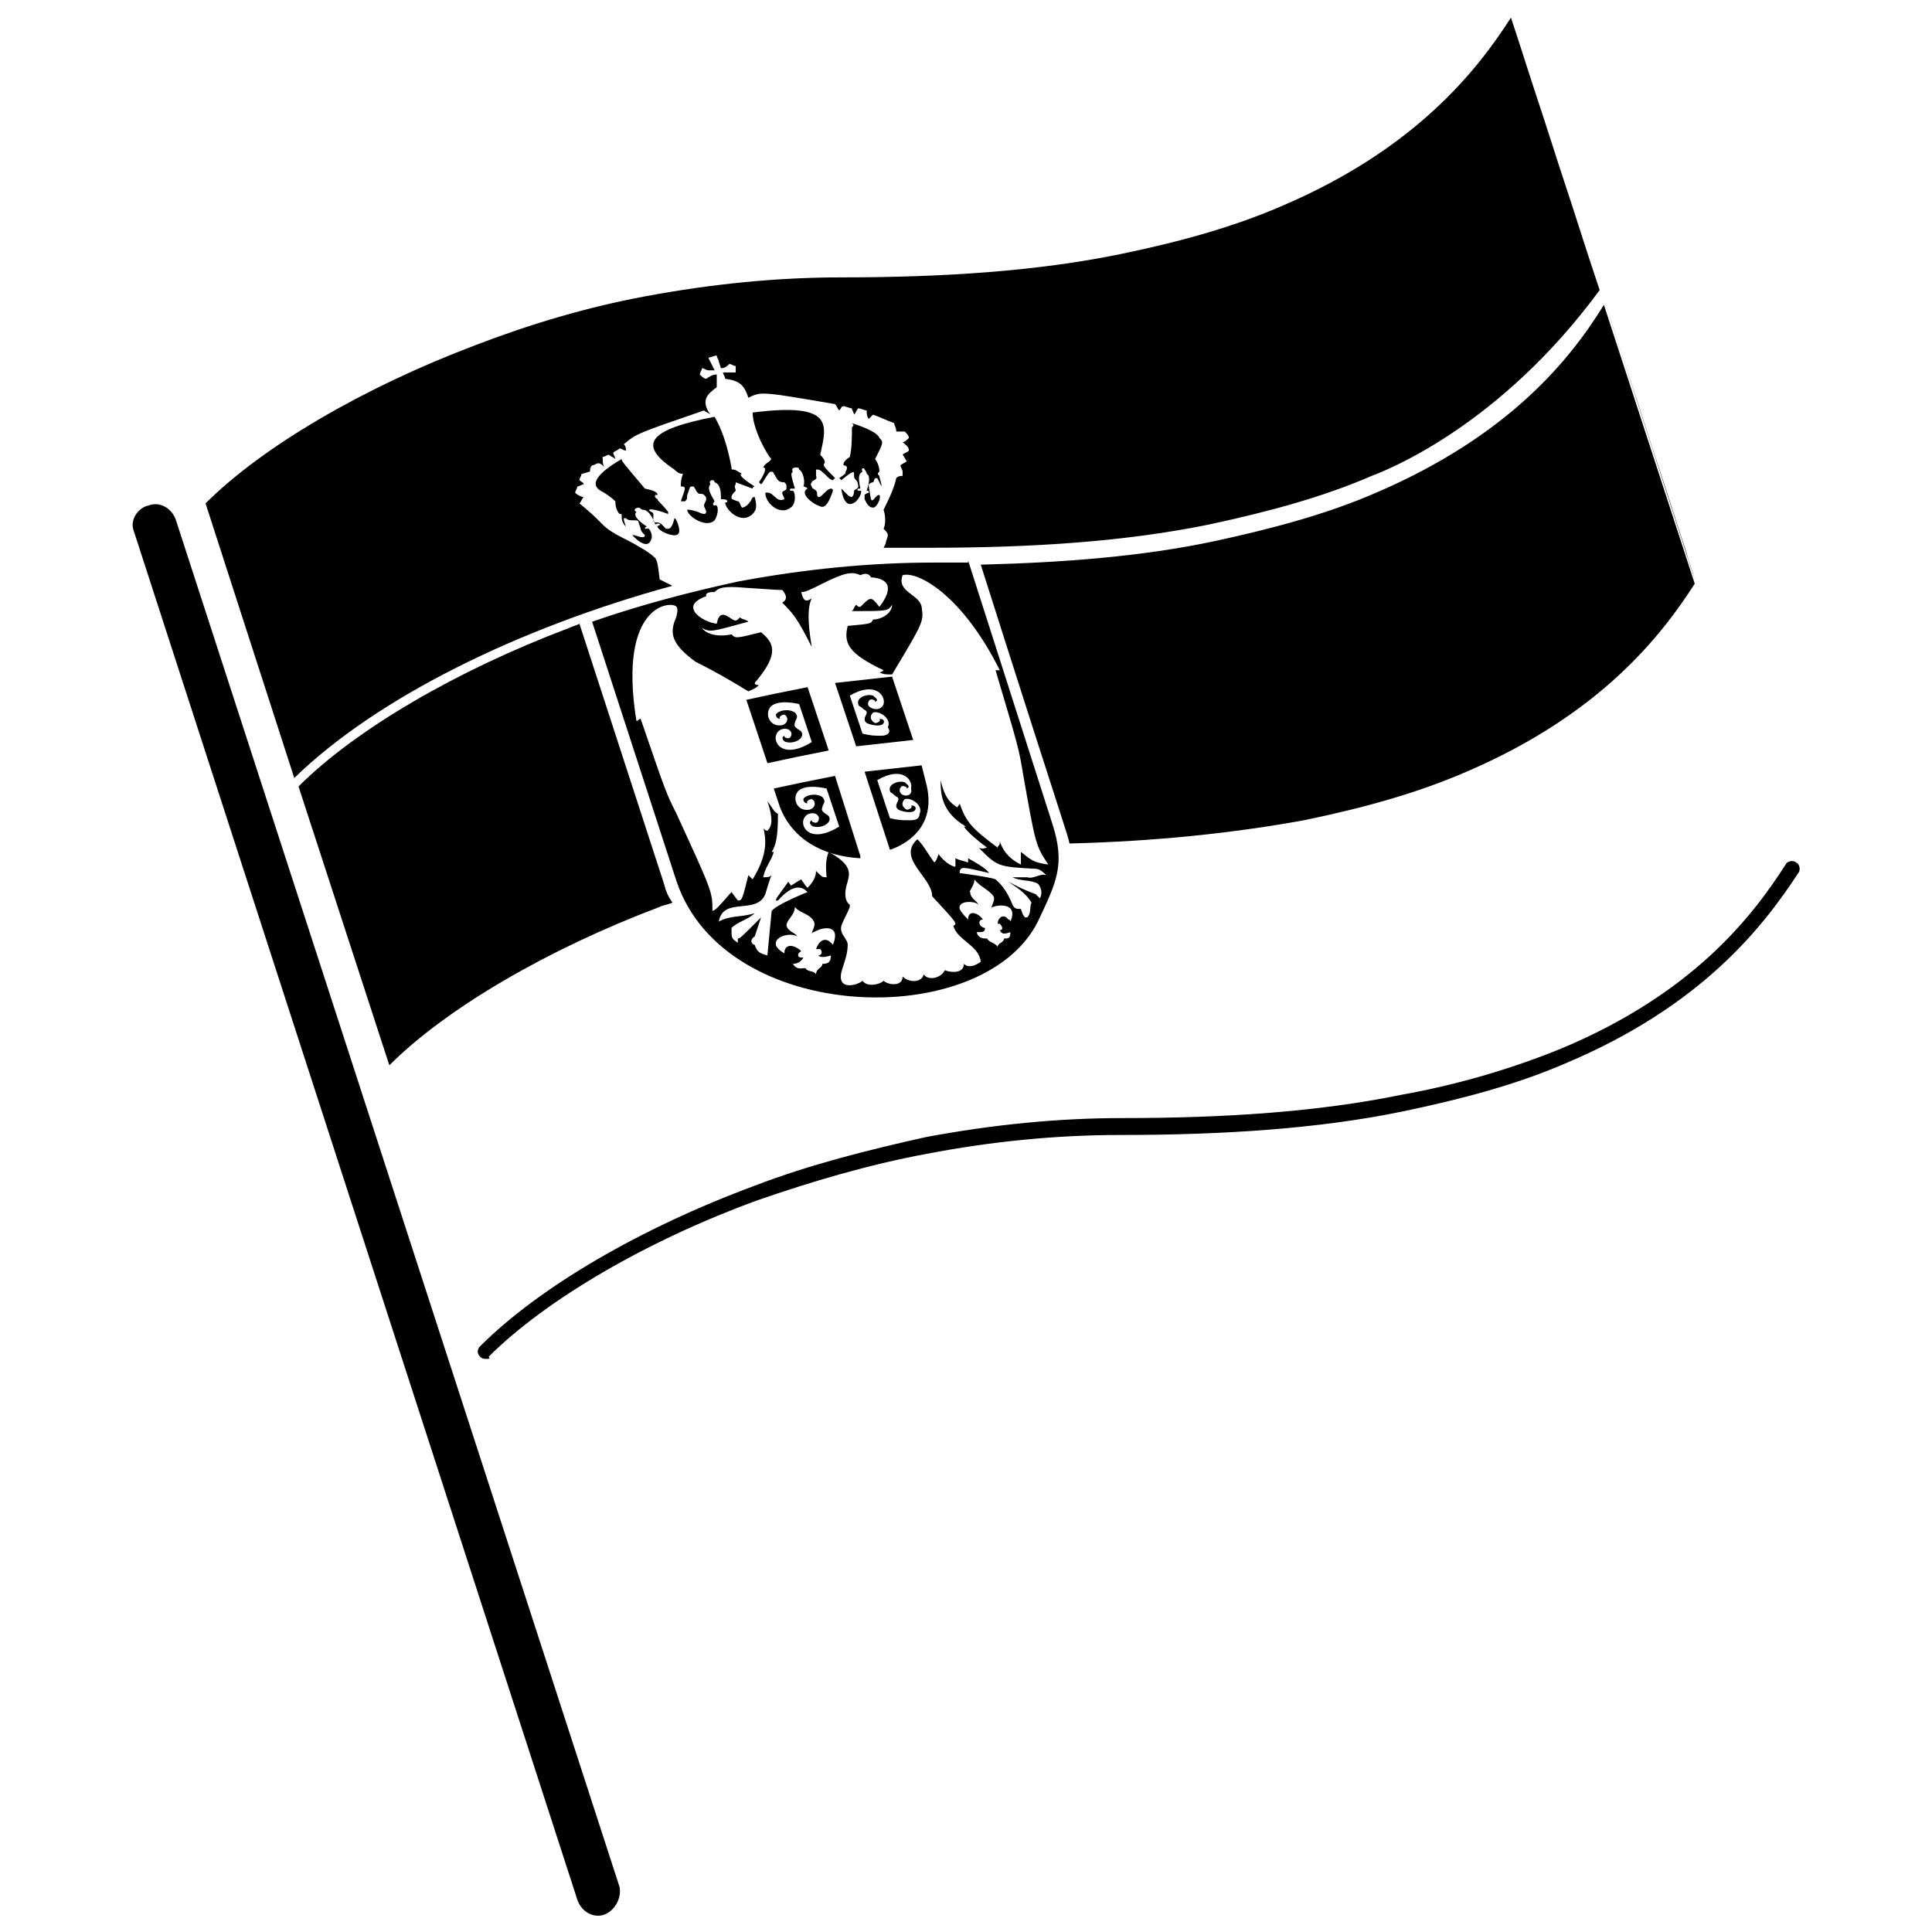
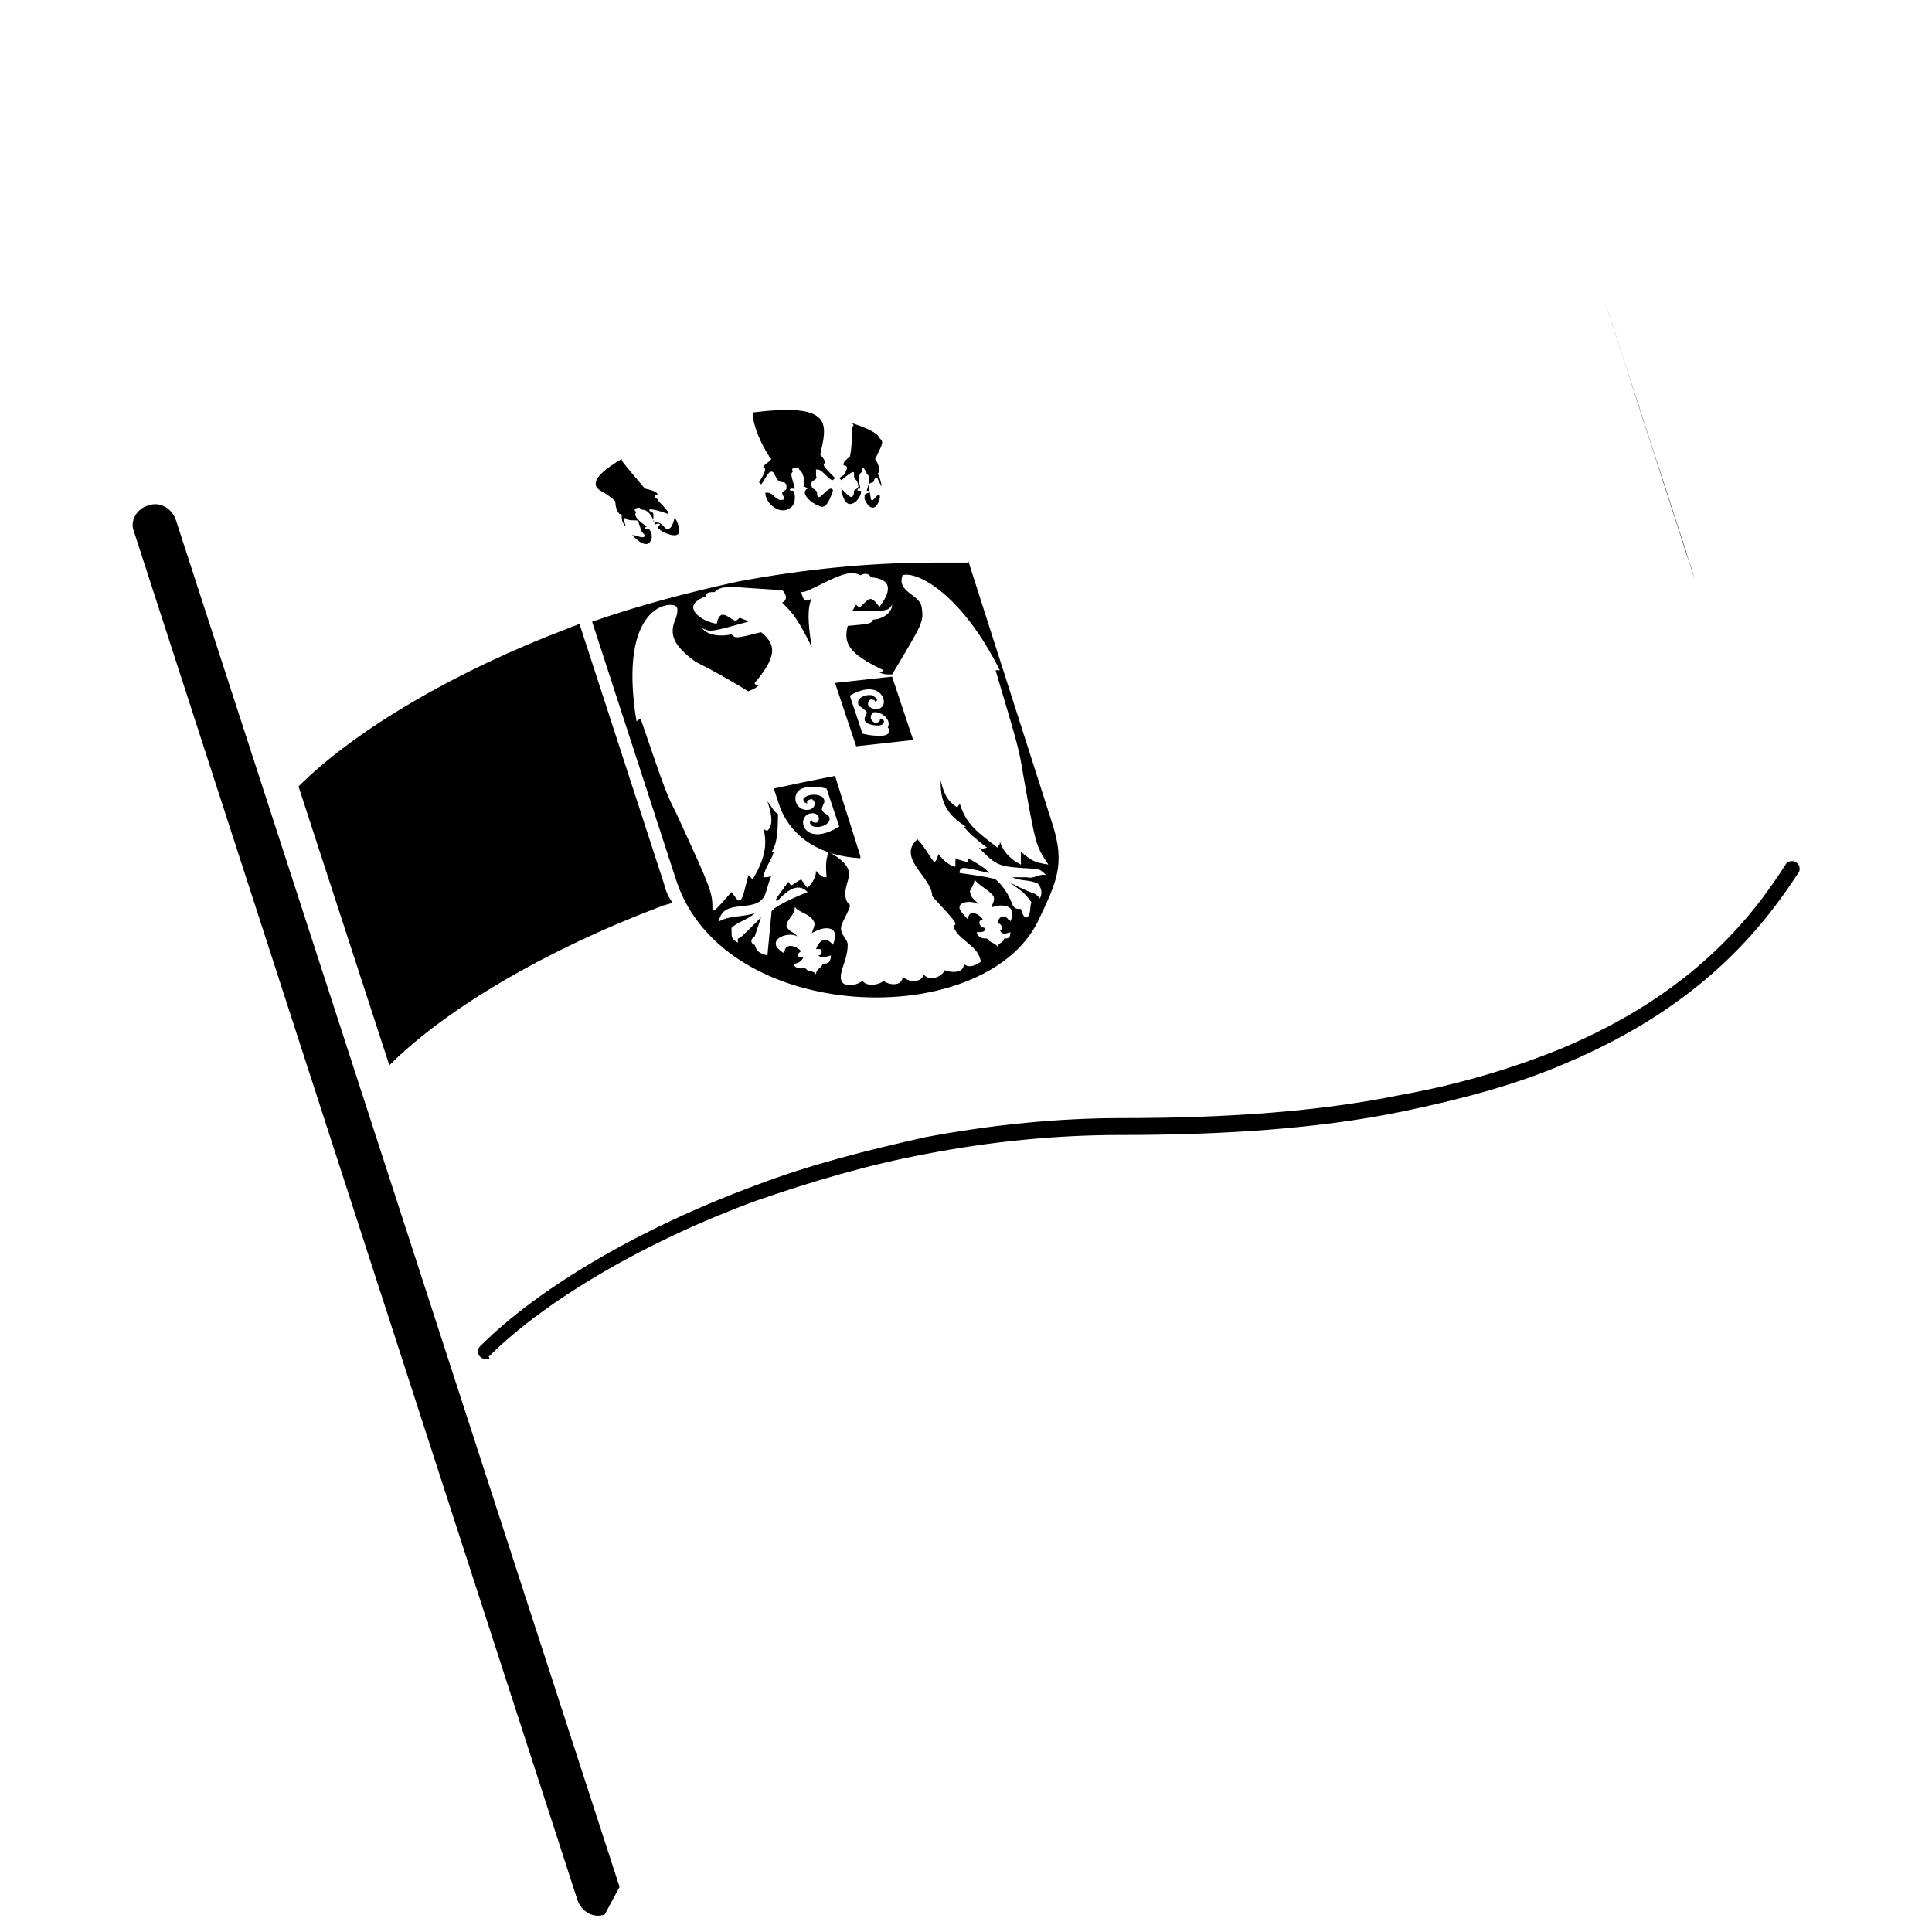
<svg xmlns="http://www.w3.org/2000/svg" width="800px" height="800px" version="1.1" viewBox="144 144 512 512">
  <defs>
    <clipPath id="b">
      <path d="m179 277h130v374.9h-130z" />
    </clipPath>
    <clipPath id="a">
-       <path d="m198 148.09h370v202.91h-370z" />
-     </clipPath>
+       </clipPath>
  </defs>
  <path d="m272.93 504.12c-0.559 0-1.121 0-1.68-0.559-1.121-1.121-0.559-2.238 0-2.801 15.676-15.676 42.543-31.348 72.773-42.543 14.555-5.598 30.23-9.516 45.344-12.875 17.914-3.359 35.266-5.039 52.059-5.039 27.43 0 52.059-1.68 73.891-6.156 15.676-2.801 30.23-7.277 42.543-12.316 34.707-14.555 50.383-34.707 59.336-48.703 0.559-1.121 2.238-1.121 2.801-0.559 1.121 0.559 1.121 2.238 0.559 2.801-9.516 14.555-25.75 35.266-61.578 50.383-12.875 5.598-27.43 9.516-43.664 12.875-21.832 4.477-47.023 6.156-74.453 6.156-16.793 0-34.148 1.68-51.5 5.039-15.113 2.801-30.23 7.277-44.781 12.316-29.109 10.637-55.98 26.309-71.094 41.426 0.566 0.555 0.008 0.555-0.555 0.555z" />
  <g clip-path="url(#b)">
-     <path d="m304.27 651.34c-2.801 1.121-6.156-0.559-7.277-3.918l-117.55-362.74c-1.121-2.801 1.121-6.156 3.918-6.719 2.801-1.121 6.156 0.559 7.277 3.918l117.55 362.18c0.562 2.797-1.117 6.156-3.918 7.277z" />
+     <path d="m304.27 651.34c-2.801 1.121-6.156-0.559-7.277-3.918l-117.55-362.74c-1.121-2.801 1.121-6.156 3.918-6.719 2.801-1.121 6.156 0.559 7.277 3.918l117.55 362.18z" />
  </g>
-   <path d="m333.38 254.45c-17.352 3.359-20.711 7.277-10.637 13.996 0.559 0.559 1.121 1.121 2.238 1.121-0.559 1.676-0.559 2.238-0.559 3.356 1.68 0 1.121 0.559 0 3.918h1.121c0.559-0.559 0.559-0.559 0.559-1.68 0.559-1.121 0.559-2.238 1.121-2.238h0.559c0.559 0.559 0.559 1.121 1.121 1.68 0.559 0.559 1.121 0 1.68 0.559 0.559 0.559 0.559 0.559 0.559 1.121 0 0.559-0.559 1.121-0.559 1.68s0.559 1.121 0.559 1.68c0 0 0 0.559-0.559 0.559 0 0-0.559 0-1.68-0.559-1.68-0.559-2.238-0.559-2.801-0.559 0 1.68 5.039 5.039 7.277 2.801 1.121-1.68 1.121-4.477 0-3.918-0.559 0-0.559-0.559 0-1.121-0.559-1.121-2.238-3.359-1.121-4.477-0.559-1.121 0.559-1.121 0.559-1.121 0.559 0 0.559 0.559 0.559 0.559 1.68 0.559 1.68 2.801 1.68 4.477 0.559 0 1.68 0 1.68 0.559s-0.559 0-0.559 0.559c0.559 2.238 4.477 5.598 7.277 2.801 1.121-1.121 1.121-2.238 0.559-4.477-0.559 0-0.559 0-1.121 1.121-1.121 1.68-2.238 1.68-2.238 1.68-0.559-0.559-0.559-1.68-1.121-1.68-1.68-0.559-1.68-0.559-1.68-1.121 0-0.559 0.559-1.121 1.121-1.68 0-0.559-0.559-1.121 0-1.68v-0.559l4.477 1.68s0-0.559 0.559-0.559c-4.477-2.801-3.918-3.359-3.359-3.359-1.121-0.559-1.68-1.121-2.238-1.121-0.559 0-0.559 0-0.559-0.559-1.672-8.957-3.91-12.316-4.473-13.438" />
  <path d="m369.77 256.13c0.559 0.559 0.559 0.559 0 1.121 0 2.238 0 5.598-0.559 7.836-1.68 1.121-1.68 1.68-1.68 2.238 1.68 0 0.559 1.68 0.559 1.68 0 0.559 0 0.559-1.68 1.68l0.559 0.559c3.359-2.801 3.359-2.238 3.359-1.68 0 1.121 0 1.121 0.559 1.68 0 0 0.559 0.559 0.559 1.68 0 0.559-0.559 0.559-1.121 1.121 0 0.559 0 1.121-0.559 1.68 0 0-0.559 0-1.121-0.559-0.559-0.559-1.121-1.121-1.68-1.68 0 0 0.559 6.156 3.918 3.359 1.121-1.121 1.68-2.801 1.121-2.801s-1.121 0-0.559-0.559h0.559c-0.559-2.801-0.559-3.918 0.559-4.477-0.559-1.121 0.559-1.121 0.559-0.559 0 0 0.559 0.559 0.559 1.121 1.121 0.559 0.559 2.801 0 4.477 0.559 0 0.559 0 0.559 0.559 0 0-0.559 0-1.121 0.559v1.121c0.559 1.121 1.121 2.238 2.238 2.238 1.121 0 2.238-2.801 1.68-3.359-1.121 0-1.68 2.238-2.238 1.121l-0.559-3.359v-0.559c0.559-0.559 1.121-0.559 1.121-0.559 0.559-0.559 0-1.121 1.121-1.121l1.121 2.238c0-1.121-0.559-2.238-0.559-2.801-0.559-0.559-0.559-0.559 0-1.121 0-0.559 0-1.68-1.121-3.359 2.238-4.477 2.238-4.477 1.121-5.598-0.555-1.68-5.594-3.359-7.273-3.918" />
  <path d="m308.75 265.65c-6.719 3.918-8.398 6.719-5.598 8.398 1.121 0.559 2.801 1.68 3.918 2.801 0 1.68 0.559 2.801 1.121 3.359 0.559 0 0.559 0 0.559 0.559s0 1.68 1.121 2.801c-0.559-1.68-0.559-1.68-0.559-2.238h0.559c0.559 0.559 1.121 0.559 2.238 0.559 0.559 0 1.121 0 1.121 0.559l0.559 1.68c0 0.559 0.559 1.121 1.121 1.68 0 0 0 0.559-0.559 0.559-1.121 0-1.68-0.559-2.801-0.559 0 0 3.918 4.477 5.039 1.121 0.559-1.121-0.559-3.359-1.121-2.801h-0.559s0-0.559 0.559-0.559c-1.68-1.121-3.918-2.801-2.801-3.918-1.121-0.559 0-1.121 0.559-1.121 0.559 0 0.559 0.559 1.121 0.559 1.121 0 2.238 1.121 3.359 3.918 0.559-0.559 1.68 0 1.121 0 0 0.559-0.559 0-0.559 0.559 0 1.121 5.039 3.359 5.598 1.68 0.559-0.559-0.559-3.918-1.121-3.918-0.559 2.238-1.121 2.801-1.68 2.801h-0.559l-1.121-1.121c-0.559-0.559-1.121-0.559-1.68-0.559 0 0-0.559 0-0.559-0.559v-1.68c0-0.559-1.121-0.559-1.121-1.121 0 0 0.559-0.559 5.039 1.121v-0.559c-2.242-2.805-2.801-2.805-2.801-3.363 0 0-1.121-0.559-0.559-1.121h0.559c0-0.559-0.559-1.121-3.359-1.68-6.156-7.273-6.156-7.273-6.156-7.836" />
  <path d="m343.46 253.33c0 3.359 2.238 8.398 4.477 11.754 0.559 0.559 0.559 0.559 0 1.121-0.559 0.559-1.121 0.559-1.68 1.68 0.559 0 1.121 0.559-1.121 3.918l0.559 0.559s0.559-0.559 1.121-1.68c1.121-1.68 1.121-1.68 1.68-1.68 0 0 0.559 0 0.559 0.559 0.559 0.559 0.559 1.121 1.121 1.68 0.559 0.559 1.121 0.559 1.68 0.559 0.559 0.559 0.559 0.559 0.559 1.121v0.559c0 0.559-1.121 0.559-1.121 1.121 0 0.559 0.559 1.121 0.559 1.68-2.238 1.121-2.801-2.238-5.039-1.68 0 2.801 3.918 6.156 6.719 3.918 1.68-1.121 1.121-4.477 0.559-4.477-0.559 0-1.121 0-0.559-0.559h1.121c-1.121-3.918-1.121-3.918-0.559-4.477-0.559-1.121 0.559-1.121 1.121-1.121 0.559 0 0.559 0.559 0.559 0.559 1.121 0.559 1.68 3.359 1.121 4.477 0.559 0 1.121 0.559 1.121 0.559-2.238 1.121 1.121 3.918 2.801 4.477 1.121 0.559 2.238 1.121 3.918-3.918 0 0 0-0.559-0.559-0.559 0 0-0.559 0-1.68 1.121-1.121 1.121-1.121 1.121-1.68 1.121-0.559-0.559 0-1.121-0.559-1.68-0.559-0.559-1.121-0.559-1.121-1.121 0 0-0.559-0.559 0-1.121 0-0.559 1.68-0.559 1.121-1.68v-1.68h0.559c0.559 0 1.68 1.121 2.238 1.68 0.559 0.559 1.121 1.121 1.68 1.121l0.559-0.559c-2.801-2.801-3.359-3.359-2.801-3.918 0 0 0.559-0.559-1.121-2.238 1.68-7.836 3.922-13.992-17.91-11.195" />
  <g clip-path="url(#a)">
    <path d="m567.93 220.87c-0.559-1.68-1.121-3.359-1.68-5.039-2.238-6.719-5.039-15.676-7.277-22.391-2.238-6.719-5.039-15.676-7.277-22.391-2.238-6.719-5.039-15.676-7.277-22.391-8.957 13.996-25.191 34.707-60.457 49.82-12.875 5.598-26.871 9.516-43.105 12.875-21.832 4.477-46.461 6.156-73.891 6.156-16.793 0-34.148 1.68-52.059 5.039-15.113 2.801-30.23 7.277-44.781 12.875-29.668 11.195-56.539 26.871-71.652 41.984l23.512 72.773c21.832-21.273 59.336-39.746 100.2-50.941-1.121-0.559-2.238-1.121-3.359-1.68-0.559-4.477-0.559-4.477-1.121-5.598-1.121-1.121-2.801-2.238-3.918-2.801-3.359-2.238-7.277-3.359-10.078-6.156-2.801-2.801-2.801-2.801-6.156-5.598 0.559-0.559 0.559-1.121 1.121-1.68-0.559 0-1.68-0.559-2.238-1.121 0-0.559 0.559-1.121 0.559-1.68 0.559 0 1.121-0.559 1.68-0.559 0-0.559-0.559-0.559-1.121-1.121 0-0.559 0.559-1.121 0.559-1.68 0.559 0 1.68-0.559 2.238-0.559 0-0.559 0-1.121 0.559-1.68 0.559 0 1.121-0.559 1.68-0.559s1.121 0.559 1.68 1.121c-0.559-0.559-0.559-1.68-0.559-2.801 0.559 0 1.121-0.559 1.68-0.559 0.559 0.559 1.121 0.559 1.68 1.121 0-0.559-0.559-1.121-0.559-1.68 0.559-0.559 1.121-0.559 1.68-1.121 0.559 0 1.121 0.559 1.68 0.559 0-0.559 0-1.121-0.559-1.68 3.359-2.801 3.359-2.801 21.273-8.957 0.559 0.559 1.121 0.559 1.68 1.121-2.801-3.918-0.559-5.598 1.68-7.277l-0.004-3.359c-0.559 0-1.121 0-2.801 1.121-0.559 0-1.121-0.559-1.68-1.121 0-0.559 0.559-1.121 0.559-1.68 0.559 0 1.121 0.559 1.68 0.559h1.68c-0.559-1.121-1.121-2.238-1.68-3.359 0.559 0 1.68-0.559 2.238-0.559 0 0.559 0.559 1.121 0.559 1.68l0.559 1.68c0.559 0 1.121 0 2.238-1.121 0.559 0 1.121 0.559 1.68 0.559v1.68h-1.68-1.68c0 0.559 0.559 1.121 0.559 1.68 3.918 0.559 5.039 1.68 6.156 5.039 3.359-1.68 3.359-1.68 22.953 1.68 0.559 0.559 0.559 1.121 1.121 1.68 0.559-0.559 0.559-1.121 1.121-1.121 0.559 0 1.68 0.559 2.238 0.559 0 0.559 0.559 1.121 0.559 1.68 0.559-0.559 0.559-1.121 1.121-1.68 0.559 0 1.68 0.559 2.238 0.559 0 0.559 0 1.68 0.559 2.238l1.121-1.121c1.68 0.559 3.918 1.68 5.598 2.238 0 0.559 0.559 1.121 0.559 2.238h2.238c0.559 0.559 1.121 1.121 1.121 1.68-0.559 0.559-1.121 1.121-1.68 1.121 0.559 0.559 1.68 1.121 1.68 2.238-0.559 0.559-1.121 0.559-1.68 1.121 0.559 0.559 0.559 1.121 1.121 1.68-0.559 0.559-1.121 0.559-1.68 1.121 0 0.559 0.559 1.121 0.559 1.68v1.121c-0.559 0-1.121 0-1.68 0.559-0.559 2.801-2.238 6.156-3.359 8.398 0.559 1.68 0.559 3.918 0 5.039 0.559 0.559 1.121 1.121 1.121 1.68 0 0.559-0.559 1.68-0.559 2.238l-0.559 1.121h12.316c27.43 0 52.059-1.68 73.891-6.156 15.676-3.359 30.23-7.277 43.105-12.875 4.481-1.68 34.148-13.438 60.457-49.262z" />
  </g>
  <path d="m354.66 384.32c1.121 1.68 3.918 1.68 5.039 3.918 0.559 1.121-0.559 2.238-0.559 3.359 0-0.559 0.559-0.559 1.68-1.121 1.121-0.559 6.156-1.68 3.918 3.918-2.238-2.801-3.918-0.559-4.477 1.121h1.121c0.559 0.559 0.559 1.68-0.559 1.68 0.559 0.559 1.68 0.559 3.359 0 0 1.68-0.559 2.238-2.238 2.238 0 1.121-1.68 1.121-1.68 2.801-0.559-1.121-2.238-0.559-2.801-1.68-1.121 0-2.238 0.559-3.359-1.121 1.121 0 2.238-0.559 2.801-1.68h-0.559c-1.121 0-1.121-1.121 0-1.68-1.68-1.68-4.477-2.238-4.477 0.559-1.121-0.559-2.238-1.68-2.238-2.238-0.559-2.238 3.918-3.359 5.598-2.238-0.559-1.121-2.238-1.121-2.801-2.801-0.008-1.676 2.231-2.797 2.231-5.035m47.582-7.277c1.121 1.68 3.918 2.801 5.039 4.477 0.559 1.121-0.559 2.238-0.559 3.359 0 0 0-0.559 0.559-0.559 1.121-0.559 6.719-1.121 4.477 3.918 0 0 0-0.559-0.559-0.559-1.121-1.68-2.801-0.559-2.801 1.121h0.559c0.559 0.559 1.121 1.68 0 1.68 0.559 1.121 1.121 1.121 2.801 0.559 0 1.68-0.559 1.68-1.68 1.68 0 1.121-1.68 1.121-1.68 2.238-0.559-1.121-2.238-1.121-2.801-2.238-1.121 0-2.238 0-2.801-1.68 1.68 0 2.238 0 2.238-1.121 0 0-0.559 0-1.121-0.559-0.559-0.559-0.559-1.68 0.559-1.68-1.121-1.68-3.918-2.801-3.918 0-0.559-0.559-1.68-1.68-2.238-2.801-0.559-2.238 3.918-2.238 5.039-1.121-0.559-1.121-2.238-1.68-2.238-3.359-0.555 0.004 1.125-1.676 1.125-3.356m-45.902-76.133c1.121 0 2.238-0.559 5.598-2.238 5.598-2.801 7.836-3.359 10.078-2.238 1.121-0.559 2.238-0.559 2.801 0.559 7.277 0.559 3.918 5.598 2.238 7.836-2.238-2.801-2.238-2.801-5.039 0-0.559 0-0.559 0-1.121-0.559-0.559 0.559-0.559 1.121-1.121 1.68 9.516 0 9.516 0 10.637-1.68 0 2.238-2.801 3.918-5.039 3.918-0.559 1.121-0.559 1.121-6.719 1.68-1.121 4.477 0 7.277 9.516 11.754 0 0-0.559 0.559-1.121 0.559 1.121 0.559 1.68 0.559 3.359 0.559 8.398-13.996 8.398-13.996 7.836-17.914-0.559-3.359-6.719-3.918-5.039-8.398 3.918-1.121 15.676 5.039 25.75 25.191h-1.121c6.156 20.711 6.156 20.711 7.277 27.43 3.359 19.031 3.359 19.031 6.719 24.07-3.918-0.559-4.477-1.121-7.277-3.359v3.359c-2.238-1.121-4.477-2.801-5.598-6.156v0.559c0 0.559-0.559 0.559-0.559 1.121-6.719-5.039-8.398-6.719-10.078-11.754 0 0.559-0.559 0.559-0.559 1.121-1.68-1.121-3.359-2.238-4.477-7.277 0 3.359 0 8.398 6.719 12.316h-0.559c1.121 1.68 3.918 3.918 6.156 5.598-0.559 0-1.121 0.559-2.238 0 5.039 5.039 5.039 5.039 15.113 5.598 1.121 0 2.238 1.121 2.801 1.68-1.68-0.559-3.359 1.121-5.039 0.559h-3.918c2.238 1.121 4.477 0.559 6.719 1.68 0 0 1.68 1.68 0.559 3.918l-1.121-1.121s-3.359-1.121-7.277-3.359c2.238 1.68 4.477 2.801 6.156 5.598-0.559 1.121 0 2.801-1.121 3.918h-0.559c-0.559-0.559-0.559-0.559-1.121-2.238-1.121 0-1.68 0-2.238-1.121-1.68-4.477-3.918-6.156-4.477-6.719-1.121-0.559-9.516-1.68-9.516-1.68v-0.559c0.559-1.121 0.559-1.121 7.836 0.559-0.559-0.559-0.559-1.121-5.598-3.918v1.121c-1.68-0.559-2.238-0.559-3.359-1.121v2.238c-1.121 0-3.359-1.68-4.477-3.359-0.559 1.68-0.559 1.68-1.121 2.238-1.68-2.238-2.801-4.477-4.477-6.156-5.598 5.039 3.918 10.078 3.918 15.113 6.719 7.277 6.719 7.277 5.598 7.836 1.121 3.918 6.719 5.039 7.277 9.516 0 0-2.801 2.238-4.477 0.559 0 2.801-3.918 2.238-5.039 1.68-1.121 2.238-4.477 2.801-5.598 1.121-0.559 2.238-3.918 2.238-5.598 0.559 0 2.801-3.918 2.238-5.039 1.121-1.121 1.121-4.477 1.68-5.598 0-1.121 1.121-6.719 2.801-5.598-2.238 0.559-2.238 1.68-4.477 1.68-7.277 0-1.68-2.238-2.801-1.68-5.039 0.559-1.68 1.68-3.359 2.238-5.039v-0.559s-2.238-1.121-0.559-6.156c0.559-2.238 1.121-4.477-5.039-7.836-1.121 2.801-0.559 5.598-0.559 6.719-1.121 0-1.121 0-2.801-1.68 0 0.559 0 2.238-2.238 4.477-0.559-0.559-0.559-0.559-1.68-2.238-1.121 0.559-1.68 1.121-2.801 1.68 0-0.559-0.559-0.559-0.559-1.121-2.801 3.918-3.359 4.477-3.359 5.039h0.559c4.477-5.039 6.719-3.359 7.836-2.238 0 0-8.398 3.359-9.516 5.039l-1.121 11.754c-2.238-0.559-2.801-1.121-3.359-2.801-0.559 0-1.68-1.121 0-2.238 0.559-1.68 1.121-3.359 1.68-5.039-5.598 5.598-5.598 5.598-6.156 5.598v1.121c-1.68-1.121-1.68-1.121-1.68-3.918 1.68-1.68 4.477-2.238 6.156-3.918-3.359 1.121-6.719 0.559-9.516 2.238 1.121-6.719 10.078-1.68 12.316-7.277 0.559-1.68 1.121-3.918 1.68-5.039-0.559 0.559-1.121 0.559-2.238 0.559 0.559-2.801 2.238-4.477 2.801-6.719h-0.559c1.121-1.68 1.68-3.918 1.68-10.078-1.121-0.559-1.121-1.121-2.801-3.359 1.68 5.039 1.121 6.719 0 7.836-0.559 0-1.121-0.559-1.121-1.121 0.559 2.801 1.68 6.719-2.801 13.996l-1.121-1.121c-1.68 6.719-1.68 6.719-2.801 6.719l-1.68-2.238c-3.918 4.477-3.918 4.477-5.039 5.039 0-5.039 0-5.039-9.516-25.75-2.801-5.598-2.801-5.598-9.516-25.191-0.559 0-0.559 0.559-1.121 0.559-5.039-31.348 9.516-31.906 10.637-30.23 0.559 0.559 0 2.801-0.559 3.918-1.121 3.359-0.559 6.156 5.598 10.637 5.598 2.801 8.398 4.477 13.996 7.836 1.121-0.559 1.68-0.559 2.801-1.68-0.559 0-1.121 0-1.121-0.559 6.719-7.836 5.039-10.637 1.68-13.434-6.719 1.68-6.719 1.68-7.836 0.559-2.238 0.559-6.156 0.559-7.836-1.68 2.238 1.121 2.238 1.121 12.316-1.68-0.559-0.559-1.68-0.559-2.238-1.121-1.121 1.121-1.121 1.121-2.801 0-1.68-1.121-2.801-1.121-3.359 1.68-3.918-0.559-8.398-3.918-5.039-6.156 0 0 0.559-0.559 2.238-1.121v-0.559c0.559-0.559 1.121-0.559 2.238-0.559 1.121-1.121 2.238-1.68 8.398-1.121 8.398 0.559 8.398 0.559 9.516 0.559 0 0 2.238 2.238 0 3.359 2.801 2.801 3.918 3.918 7.836 11.754-1.121-6.719-1.121-10.637 0-12.875-1.672 1.141-2.231 0.582-2.789-1.66m44.223-7.836h-8.957c-16.793 0-34.148 1.68-52.059 5.039-12.875 2.801-25.75 6.156-38.625 10.637l22.391 68.855c12.875 38.066 81.168 39.746 95.723 10.637 5.039-10.637 7.277-15.113 3.918-25.75l-22.391-69.973" />
-   <path d="m351.3 336.18c-3.359 0.559-4.477-2.801-3.359-4.477 0.559-1.121 2.801-2.238 7.836-1.121l3.359 10.078c-7.277 4.477-10.078 0.559-9.516-1.68 0.559-2.238 3.359-2.238 3.918-1.121 0.559 0.559 0 2.238-1.121 1.68-0.559 0-0.559-0.559-0.559-0.559-1.121 0.559 0 1.68 0.559 1.68 2.238 0.559 5.039-1.121 3.918-2.801-0.559-0.559-2.238-1.121-1.68-2.238 0-0.559 0.559-1.121 0.559-1.68 0-0.559-0.559-1.121-0.559-1.121-1.68-1.121-4.477-0.559-5.039 0.559 0 0 0 1.121 1.121 1.121-0.559-0.559 0.559-1.121 1.121-1.121 1.121 0.562 1.121 2.238-0.559 2.801 0.559 0 0 0 0 0m6.719-10.078c-2.801 0.559-5.598 1.121-8.398 1.68-2.801 0.559-5.039 1.121-7.836 1.68l5.598 16.793c2.801-0.559 5.039-1.121 7.836-1.68 2.801-0.559 5.598-1.121 8.398-1.68l-5.598-16.793" />
  <path d="m358.57 358.57c-3.359 0.559-4.477-2.801-3.359-4.477 0.559-1.121 2.801-2.238 7.836-1.121l3.359 10.078c-7.277 4.477-10.078 0.559-9.516-1.68 0.559-2.238 3.359-2.238 3.918-1.121 0.559 0.559 0 2.238-1.121 1.68-0.559 0-0.559-0.559-0.559-0.559-1.121 0.559 0 1.68 0.559 1.68 2.238 0.559 5.039-1.121 3.918-2.801-0.559-0.559-2.238-1.121-1.68-2.238 0-0.559 0.559-1.121 0.559-1.68 0-0.559-0.559-1.121-0.559-1.121-1.68-1.121-4.477-0.559-5.039 0.559 0 0 0 1.121 1.121 1.121-0.559-0.559 0.559-1.121 1.121-1.121 1.121 0.562 1.121 2.242-0.559 2.801 0.559 0 0 0 0 0m6.719-8.957c-2.801 0.559-5.598 1.121-8.398 1.68s-5.039 1.121-7.836 1.68l1.68 5.039c3.359 8.398 11.195 12.875 21.273 13.434v-0.559l-6.719-21.273" />
  <path d="m377.61 338.98c-1.68 0-2.801 0-5.039-0.559l-3.359-10.078c6.719-3.918 9.516 0 8.957 2.238-0.559 1.68-2.801 1.68-3.918 0.559-0.559-0.559 0-2.238 1.121-1.68 0 0 0.559 0 0.559 0.559 1.121-0.559 0-1.121-0.559-1.68-1.68-0.559-4.477 0.559-3.918 2.238 0 0.559 0.559 0.559 1.121 1.121 0.559 0.559 1.121 0.559 1.121 1.121 0 0.559-0.559 1.121-0.559 1.68s0 0.559 0.559 1.121c1.121 0.559 3.918 1.121 4.477 0 0 0 0.559-1.121-1.121-1.121 0.559 0.559-0.559 1.121-1.121 1.121-1.121-0.559-1.68-1.68-0.559-2.801 1.68-0.559 5.039 1.68 3.918 3.918 1.121 1.684-0.559 2.242-1.68 2.242m2.801-15.672c-5.039 0.559-10.078 1.121-15.113 1.68l5.598 16.793c5.039-0.559 10.078-1.121 15.113-1.68l-5.598-16.793" />
-   <path d="m384.88 361.38c-1.68 0-2.801 0-5.039-0.559l-3.359-10.078c6.719-3.918 9.516 0 8.957 2.238 0.562 2.238-2.238 2.238-2.797 1.121-0.559-0.559 0-2.238 1.121-1.68 0 0 0.559 0 0.559 0.559 1.121-0.559 0-1.121-0.559-1.68-1.68-0.559-4.477 0.559-3.918 2.238 0 0.559 0.559 0.559 1.121 1.121 0.559 0.559 1.121 0.559 1.121 1.121 0 0.559-0.559 1.121-0.559 1.68 0 0.559 0 0.559 0.559 1.121 1.121 0.559 3.918 1.121 4.477 0 0 0 0.559-1.121-1.121-1.121 0.559 0.559-0.559 1.121-1.121 1.121-1.121-0.559-1.68-1.68-0.559-2.801 1.68-0.559 5.039 1.68 3.918 3.918 0 1.68-1.68 1.68-2.801 1.68m3.359-14.555c-5.039 0.559-10.078 1.121-15.113 1.68l6.719 20.711c3.359-1.121 12.875-5.598 9.516-17.914l-1.121-4.477" />
  <path d="m247.18 426.31-24.07-73.891c15.113-15.113 41.984-30.789 71.652-41.984 1.121-0.559 1.68-0.559 2.801-1.121l22.391 68.855c0.559 2.238 1.121 3.359 2.238 5.039-1.121 0.559-2.238 0.559-3.359 1.121-29.668 11.191-56.539 26.867-71.652 41.98" />
  <path d="m569.05 223.11c2.238 6.719 5.039 15.676 7.277 22.391 2.238 6.719 5.039 15.676 7.277 22.391 2.238 6.719 5.039 15.676 7.277 22.391 0.559 2.238 1.68 5.039 2.238 7.277" />
-   <path d="m593.12 298.68c-8.957 13.996-25.191 34.707-60.457 49.82-12.875 5.598-26.871 9.516-43.105 12.875-18.473 3.359-39.184 5.598-62.137 6.156-0.559-2.801-0.559-1.68-23.512-73.891 22.391-0.559 43.105-2.238 61.578-6.156 15.676-3.359 30.23-7.277 43.105-12.875 35.266-15.113 51.5-35.266 60.457-49.82" />
</svg>